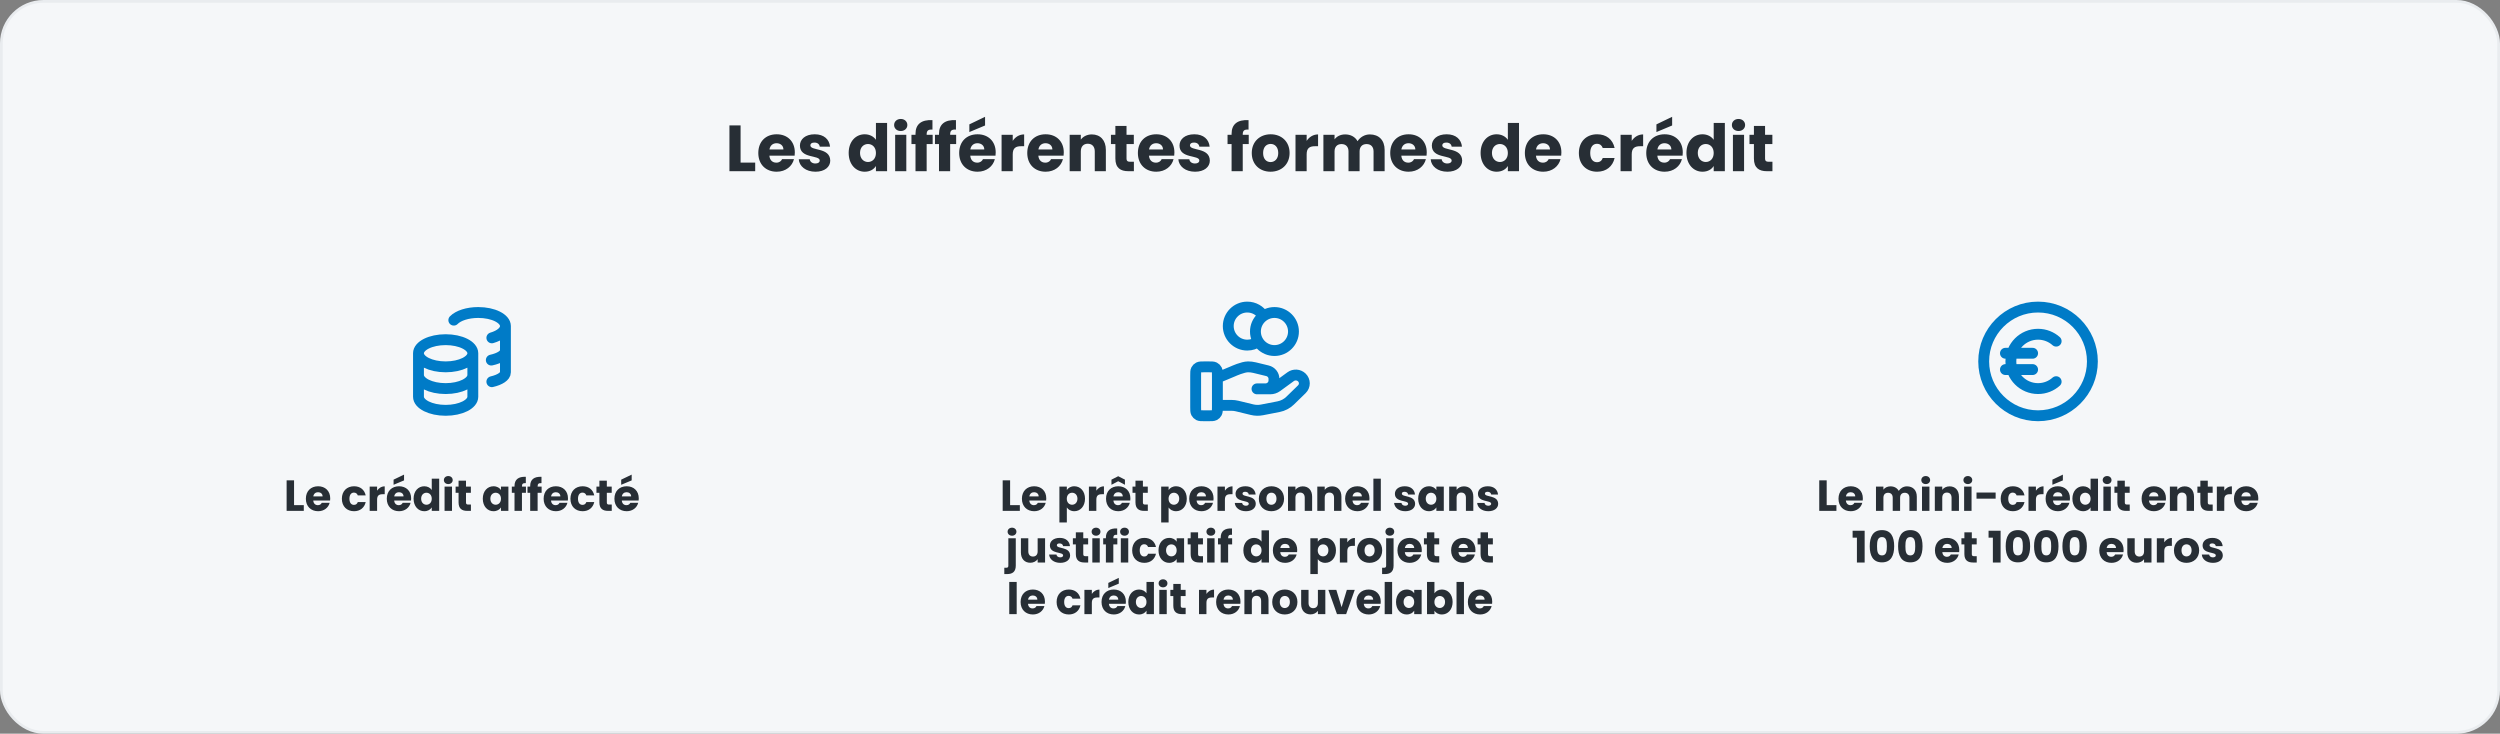
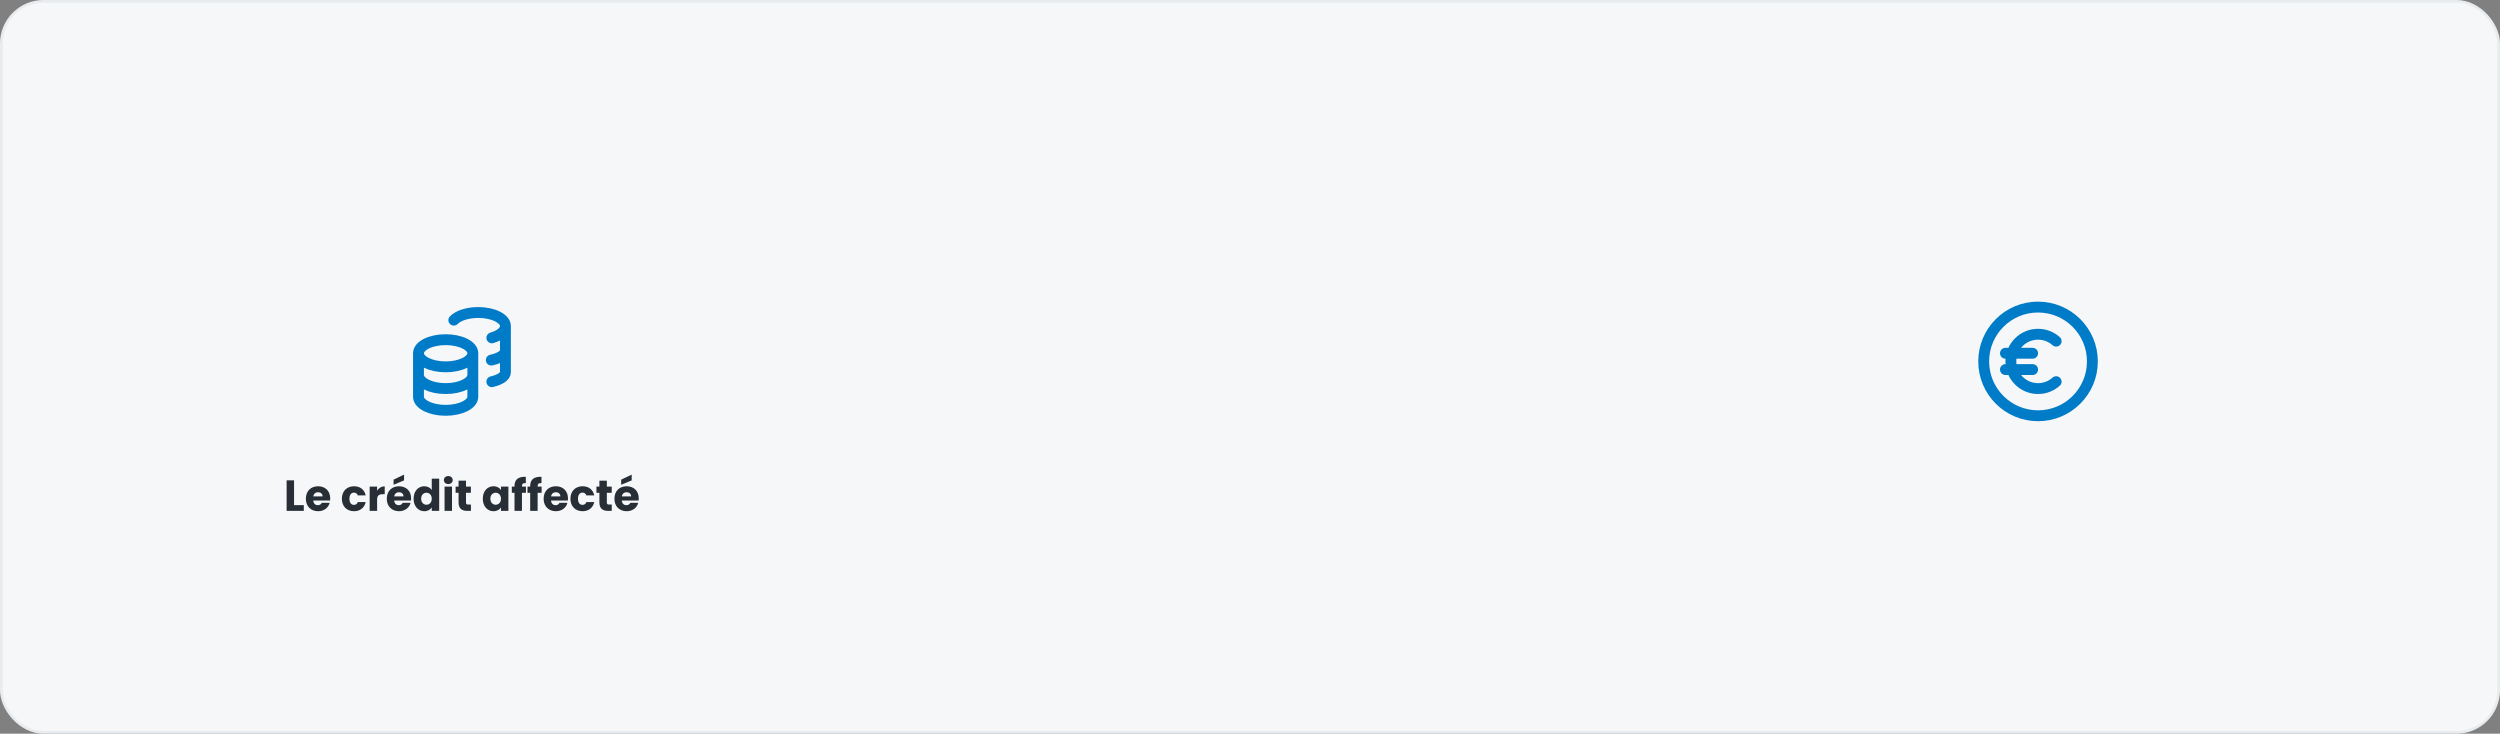
<svg xmlns="http://www.w3.org/2000/svg" width="920" height="270" viewBox="0 0 920 270" fill="none">
  <rect x="0" y="0" width="920" height="270" fill="#808080" stroke="none" />
  <rect x="0.5" y="0.5" width="919" height="269" rx="15.5" fill="#F5F7F9" />
  <rect x="0.5" y="0.5" width="919" height="269" rx="15.5" stroke="#E9ECEF" />
-   <path d="M268.433 46.152H272.537V59.832H277.913V63H268.433V46.152ZM285.775 52.704C284.431 52.704 283.399 53.52 283.159 55.008H288.295C288.295 53.544 287.143 52.704 285.775 52.704ZM292.183 58.56C291.535 61.176 289.159 63.192 285.823 63.192C281.887 63.192 279.055 60.552 279.055 56.304C279.055 52.056 281.839 49.416 285.823 49.416C289.735 49.416 292.495 52.008 292.495 56.088C292.495 56.472 292.471 56.88 292.423 57.288H283.135C283.279 59.04 284.359 59.856 285.679 59.856C286.831 59.856 287.479 59.28 287.815 58.56H292.183ZM305.532 59.112C305.532 61.44 303.468 63.192 300.108 63.192C296.532 63.192 294.132 61.2 293.94 58.608H297.996C298.092 59.544 298.932 60.168 300.06 60.168C301.116 60.168 301.668 59.688 301.668 59.088C301.668 56.928 294.372 58.488 294.372 53.568C294.372 51.288 296.316 49.416 299.82 49.416C303.276 49.416 305.196 51.336 305.46 53.976H301.668C301.548 53.064 300.852 52.464 299.7 52.464C298.74 52.464 298.212 52.848 298.212 53.496C298.212 55.632 305.46 54.12 305.532 59.112ZM312.313 56.28C312.313 52.056 314.929 49.416 318.217 49.416C319.993 49.416 321.529 50.232 322.345 51.456V45.24H326.449V63H322.345V61.08C321.601 62.304 320.185 63.192 318.217 63.192C314.929 63.192 312.313 60.504 312.313 56.28ZM322.345 56.304C322.345 54.168 320.977 52.992 319.417 52.992C317.881 52.992 316.489 54.144 316.489 56.28C316.489 58.416 317.881 59.616 319.417 59.616C320.977 59.616 322.345 58.44 322.345 56.304ZM329.418 63V49.608H333.522V63H329.418ZM331.482 48.216C330.018 48.216 329.034 47.232 329.034 46.008C329.034 44.76 330.018 43.776 331.482 43.776C332.922 43.776 333.906 44.76 333.906 46.008C333.906 47.232 332.922 48.216 331.482 48.216ZM336.904 63V53.016H335.416V49.608H336.904V49.224C336.904 45.72 339.064 43.992 343.144 44.208V47.688C341.56 47.592 341.008 48.072 341.008 49.488V49.608H343.216V53.016H341.008V63H336.904ZM345.552 63V53.016H344.064V49.608H345.552V49.224C345.552 45.72 347.712 43.992 351.792 44.208V47.688C350.208 47.592 349.656 48.072 349.656 49.488V49.608H351.864V53.016H349.656V63H345.552ZM359.697 52.704C358.353 52.704 357.321 53.52 357.081 55.008H362.217C362.217 53.544 361.065 52.704 359.697 52.704ZM366.105 58.56C365.457 61.176 363.081 63.192 359.745 63.192C355.809 63.192 352.977 60.552 352.977 56.304C352.977 52.056 355.761 49.416 359.745 49.416C363.657 49.416 366.417 52.008 366.417 56.088C366.417 56.472 366.393 56.88 366.345 57.288H357.057C357.201 59.04 358.281 59.856 359.601 59.856C360.753 59.856 361.401 59.28 361.737 58.56H366.105ZM356.721 45.768L362.505 42.984V46.176L356.721 48.6V45.768ZM372.686 56.784V63H368.582V49.608H372.686V51.84C373.622 50.424 375.086 49.464 376.886 49.464V53.808H375.758C373.814 53.808 372.686 54.48 372.686 56.784ZM384.751 52.704C383.407 52.704 382.375 53.52 382.135 55.008H387.271C387.271 53.544 386.119 52.704 384.751 52.704ZM391.159 58.56C390.511 61.176 388.135 63.192 384.799 63.192C380.863 63.192 378.031 60.552 378.031 56.304C378.031 52.056 380.815 49.416 384.799 49.416C388.711 49.416 391.471 52.008 391.471 56.088C391.471 56.472 391.447 56.88 391.399 57.288H382.111C382.255 59.04 383.335 59.856 384.655 59.856C385.807 59.856 386.455 59.28 386.791 58.56H391.159ZM402.876 63V55.728C402.876 53.904 401.868 52.896 400.308 52.896C398.748 52.896 397.74 53.904 397.74 55.728V63H393.636V49.608H397.74V51.384C398.556 50.256 399.996 49.464 401.796 49.464C404.892 49.464 406.956 51.576 406.956 55.176V63H402.876ZM410.456 58.344V53.016H408.824V49.608H410.456V46.344H414.56V49.608H417.248V53.016H414.56V58.392C414.56 59.184 414.896 59.52 415.808 59.52H417.272V63H415.184C412.4 63 410.456 61.824 410.456 58.344ZM425.462 52.704C424.118 52.704 423.086 53.52 422.846 55.008H427.982C427.982 53.544 426.83 52.704 425.462 52.704ZM431.87 58.56C431.222 61.176 428.846 63.192 425.51 63.192C421.574 63.192 418.742 60.552 418.742 56.304C418.742 52.056 421.526 49.416 425.51 49.416C429.422 49.416 432.182 52.008 432.182 56.088C432.182 56.472 432.158 56.88 432.11 57.288H422.822C422.966 59.04 424.046 59.856 425.366 59.856C426.518 59.856 427.166 59.28 427.502 58.56H431.87ZM445.219 59.112C445.219 61.44 443.155 63.192 439.795 63.192C436.219 63.192 433.819 61.2 433.627 58.608H437.683C437.779 59.544 438.619 60.168 439.747 60.168C440.803 60.168 441.355 59.688 441.355 59.088C441.355 56.928 434.059 58.488 434.059 53.568C434.059 51.288 436.003 49.416 439.507 49.416C442.963 49.416 444.883 51.336 445.147 53.976H441.355C441.235 53.064 440.539 52.464 439.387 52.464C438.427 52.464 437.899 52.848 437.899 53.496C437.899 55.632 445.147 54.12 445.219 59.112ZM453.224 63V53.016H451.736V49.608H453.224V49.224C453.224 45.72 455.384 43.992 459.464 44.208V47.688C457.88 47.592 457.328 48.072 457.328 49.488V49.608H459.536V53.016H457.328V63H453.224ZM474.569 56.304C474.569 60.552 471.497 63.192 467.561 63.192C463.625 63.192 460.649 60.552 460.649 56.304C460.649 52.056 463.697 49.416 467.609 49.416C471.545 49.416 474.569 52.056 474.569 56.304ZM464.825 56.304C464.825 58.56 466.073 59.64 467.561 59.64C469.025 59.64 470.393 58.56 470.393 56.304C470.393 54.024 469.049 52.968 467.609 52.968C466.121 52.968 464.825 54.024 464.825 56.304ZM480.85 56.784V63H476.746V49.608H480.85V51.84C481.786 50.424 483.25 49.464 485.05 49.464V53.808H483.922C481.978 53.808 480.85 54.48 480.85 56.784ZM505.467 63V55.728C505.467 53.976 504.459 53.016 502.899 53.016C501.339 53.016 500.331 53.976 500.331 55.728V63H496.251V55.728C496.251 53.976 495.243 53.016 493.683 53.016C492.123 53.016 491.115 53.976 491.115 55.728V63H487.011V49.608H491.115V51.288C491.907 50.208 493.275 49.464 495.027 49.464C497.043 49.464 498.675 50.352 499.587 51.96C500.475 50.544 502.155 49.464 504.099 49.464C507.411 49.464 509.547 51.576 509.547 55.176V63H505.467ZM518.322 52.704C516.978 52.704 515.946 53.52 515.706 55.008H520.842C520.842 53.544 519.69 52.704 518.322 52.704ZM524.73 58.56C524.082 61.176 521.706 63.192 518.37 63.192C514.434 63.192 511.602 60.552 511.602 56.304C511.602 52.056 514.386 49.416 518.37 49.416C522.282 49.416 525.042 52.008 525.042 56.088C525.042 56.472 525.018 56.88 524.97 57.288H515.682C515.826 59.04 516.906 59.856 518.226 59.856C519.378 59.856 520.026 59.28 520.362 58.56H524.73ZM538.079 59.112C538.079 61.44 536.015 63.192 532.655 63.192C529.079 63.192 526.679 61.2 526.487 58.608H530.543C530.639 59.544 531.479 60.168 532.607 60.168C533.663 60.168 534.215 59.688 534.215 59.088C534.215 56.928 526.919 58.488 526.919 53.568C526.919 51.288 528.863 49.416 532.367 49.416C535.823 49.416 537.743 51.336 538.007 53.976H534.215C534.095 53.064 533.399 52.464 532.247 52.464C531.287 52.464 530.759 52.848 530.759 53.496C530.759 55.632 538.007 54.12 538.079 59.112ZM544.86 56.28C544.86 52.056 547.476 49.416 550.764 49.416C552.54 49.416 554.076 50.232 554.892 51.456V45.24H558.996V63H554.892V61.08C554.148 62.304 552.732 63.192 550.764 63.192C547.476 63.192 544.86 60.504 544.86 56.28ZM554.892 56.304C554.892 54.168 553.524 52.992 551.964 52.992C550.428 52.992 549.036 54.144 549.036 56.28C549.036 58.416 550.428 59.616 551.964 59.616C553.524 59.616 554.892 58.44 554.892 56.304ZM567.869 52.704C566.525 52.704 565.493 53.52 565.253 55.008H570.389C570.389 53.544 569.237 52.704 567.869 52.704ZM574.277 58.56C573.629 61.176 571.253 63.192 567.917 63.192C563.981 63.192 561.149 60.552 561.149 56.304C561.149 52.056 563.933 49.416 567.917 49.416C571.829 49.416 574.589 52.008 574.589 56.088C574.589 56.472 574.565 56.88 574.517 57.288H565.229C565.373 59.04 566.453 59.856 567.773 59.856C568.925 59.856 569.573 59.28 569.909 58.56H574.277ZM581.024 56.304C581.024 52.08 583.808 49.416 587.744 49.416C591.104 49.416 593.48 51.264 594.176 54.456H589.808C589.472 53.52 588.8 52.92 587.672 52.92C586.208 52.92 585.2 54.072 585.2 56.304C585.2 58.536 586.208 59.688 587.672 59.688C588.8 59.688 589.448 59.136 589.808 58.152H594.176C593.48 61.248 591.104 63.192 587.744 63.192C583.808 63.192 581.024 60.552 581.024 56.304ZM600.475 56.784V63H596.371V49.608H600.475V51.84C601.411 50.424 602.875 49.464 604.675 49.464V53.808H603.547C601.603 53.808 600.475 54.48 600.475 56.784ZM612.54 52.704C611.196 52.704 610.164 53.52 609.924 55.008H615.06C615.06 53.544 613.908 52.704 612.54 52.704ZM618.948 58.56C618.3 61.176 615.924 63.192 612.588 63.192C608.652 63.192 605.82 60.552 605.82 56.304C605.82 52.056 608.604 49.416 612.588 49.416C616.5 49.416 619.26 52.008 619.26 56.088C619.26 56.472 619.236 56.88 619.188 57.288H609.9C610.044 59.04 611.124 59.856 612.444 59.856C613.596 59.856 614.244 59.28 614.58 58.56H618.948ZM609.564 45.768L615.348 42.984V46.176L609.564 48.6V45.768ZM620.61 56.28C620.61 52.056 623.226 49.416 626.514 49.416C628.29 49.416 629.826 50.232 630.642 51.456V45.24H634.746V63H630.642V61.08C629.898 62.304 628.482 63.192 626.514 63.192C623.226 63.192 620.61 60.504 620.61 56.28ZM630.642 56.304C630.642 54.168 629.274 52.992 627.714 52.992C626.178 52.992 624.786 54.144 624.786 56.28C624.786 58.416 626.178 59.616 627.714 59.616C629.274 59.616 630.642 58.44 630.642 56.304ZM637.715 63V49.608H641.819V63H637.715ZM639.779 48.216C638.315 48.216 637.331 47.232 637.331 46.008C637.331 44.76 638.315 43.776 639.779 43.776C641.219 43.776 642.203 44.76 642.203 46.008C642.203 47.232 641.219 48.216 639.779 48.216ZM645.441 58.344V53.016H643.809V49.608H645.441V46.344H649.545V49.608H652.233V53.016H649.545V58.392C649.545 59.184 649.881 59.52 650.793 59.52H652.257V63H650.169C647.385 63 645.441 61.824 645.441 58.344Z" fill="#272E35" />
  <g clip-path="url(#clip0_2450_725)">
    <path d="M174 130C174 132.761 169.523 135 164 135C158.477 135 154 132.761 154 130M174 130C174 127.239 169.523 125 164 125C158.477 125 154 127.239 154 130M174 130V138M154 130V138M186 120C186 117.239 181.523 115 176 115C172.042 115 168.621 116.15 167 117.818M186 120C186 121.851 183.989 123.467 181 124.331M186 120V137C186 138.481 183.989 139.773 181 140.465M186 129C186 130.513 183.899 131.83 180.8 132.51M174 138C174 140.761 169.523 143 164 143C158.477 143 154 140.761 154 138M174 138V146C174 148.761 169.523 151 164 151C158.477 151 154 148.761 154 146V138" stroke="#007BC7" stroke-width="4" stroke-linecap="round" stroke-linejoin="round" />
    <path d="M105.476 176.768H108.212V185.888H111.796V188H105.476V176.768ZM117.037 181.136C116.141 181.136 115.453 181.68 115.293 182.672H118.717C118.717 181.696 117.949 181.136 117.037 181.136ZM121.309 185.04C120.877 186.784 119.293 188.128 117.069 188.128C114.445 188.128 112.557 186.368 112.557 183.536C112.557 180.704 114.413 178.944 117.069 178.944C119.677 178.944 121.517 180.672 121.517 183.392C121.517 183.648 121.501 183.92 121.469 184.192H115.277C115.373 185.36 116.093 185.904 116.973 185.904C117.741 185.904 118.173 185.52 118.397 185.04H121.309ZM125.807 183.536C125.807 180.72 127.663 178.944 130.287 178.944C132.527 178.944 134.111 180.176 134.575 182.304H131.663C131.439 181.68 130.991 181.28 130.239 181.28C129.263 181.28 128.591 182.048 128.591 183.536C128.591 185.024 129.263 185.792 130.239 185.792C130.991 185.792 131.423 185.424 131.663 184.768H134.575C134.111 186.832 132.527 188.128 130.287 188.128C127.663 188.128 125.807 186.368 125.807 183.536ZM138.775 183.856V188H136.039V179.072H138.775V180.56C139.399 179.616 140.375 178.976 141.575 178.976V181.872H140.823C139.527 181.872 138.775 182.32 138.775 183.856ZM146.819 181.136C145.923 181.136 145.235 181.68 145.075 182.672H148.499C148.499 181.696 147.731 181.136 146.819 181.136ZM151.091 185.04C150.659 186.784 149.075 188.128 146.851 188.128C144.227 188.128 142.339 186.368 142.339 183.536C142.339 180.704 144.195 178.944 146.851 178.944C149.459 178.944 151.299 180.672 151.299 183.392C151.299 183.648 151.283 183.92 151.251 184.192H145.059C145.155 185.36 145.875 185.904 146.755 185.904C147.523 185.904 147.955 185.52 148.179 185.04H151.091ZM144.835 176.512L148.691 174.656V176.784L144.835 178.4V176.512ZM152.198 183.52C152.198 180.704 153.942 178.944 156.134 178.944C157.318 178.944 158.342 179.488 158.886 180.304V176.16H161.622V188H158.886V186.72C158.39 187.536 157.446 188.128 156.134 188.128C153.942 188.128 152.198 186.336 152.198 183.52ZM158.886 183.536C158.886 182.112 157.974 181.328 156.934 181.328C155.91 181.328 154.982 182.096 154.982 183.52C154.982 184.944 155.91 185.744 156.934 185.744C157.974 185.744 158.886 184.96 158.886 183.536ZM163.601 188V179.072H166.337V188H163.601ZM164.977 178.144C164.001 178.144 163.345 177.488 163.345 176.672C163.345 175.84 164.001 175.184 164.977 175.184C165.937 175.184 166.593 175.84 166.593 176.672C166.593 177.488 165.937 178.144 164.977 178.144ZM168.752 184.896V181.344H167.664V179.072H168.752V176.896H171.488V179.072H173.28V181.344H171.488V184.928C171.488 185.456 171.712 185.68 172.32 185.68H173.296V188H171.904C170.048 188 168.752 187.216 168.752 184.896ZM177.667 183.52C177.667 180.704 179.411 178.944 181.603 178.944C182.931 178.944 183.875 179.552 184.355 180.336V179.072H187.091V188H184.355V186.736C183.859 187.52 182.915 188.128 181.587 188.128C179.411 188.128 177.667 186.336 177.667 183.52ZM184.355 183.536C184.355 182.112 183.443 181.328 182.403 181.328C181.379 181.328 180.451 182.096 180.451 183.52C180.451 184.944 181.379 185.744 182.403 185.744C183.443 185.744 184.355 184.96 184.355 183.536ZM189.342 188V181.344H188.35V179.072H189.342V178.816C189.342 176.48 190.782 175.328 193.502 175.472V177.792C192.446 177.728 192.078 178.048 192.078 178.992V179.072H193.55V181.344H192.078V188H189.342ZM195.108 188V181.344H194.116V179.072H195.108V178.816C195.108 176.48 196.548 175.328 199.268 175.472V177.792C198.212 177.728 197.844 178.048 197.844 178.992V179.072H199.316V181.344H197.844V188H195.108ZM204.537 181.136C203.641 181.136 202.953 181.68 202.793 182.672H206.217C206.217 181.696 205.449 181.136 204.537 181.136ZM208.809 185.04C208.377 186.784 206.793 188.128 204.569 188.128C201.945 188.128 200.057 186.368 200.057 183.536C200.057 180.704 201.913 178.944 204.569 178.944C207.177 178.944 209.017 180.672 209.017 183.392C209.017 183.648 209.001 183.92 208.969 184.192H202.777C202.873 185.36 203.593 185.904 204.473 185.904C205.241 185.904 205.673 185.52 205.897 185.04H208.809ZM209.917 183.536C209.917 180.72 211.773 178.944 214.397 178.944C216.637 178.944 218.221 180.176 218.685 182.304H215.773C215.549 181.68 215.101 181.28 214.349 181.28C213.373 181.28 212.701 182.048 212.701 183.536C212.701 185.024 213.373 185.792 214.349 185.792C215.101 185.792 215.533 185.424 215.773 184.768H218.685C218.221 186.832 216.637 188.128 214.397 188.128C211.773 188.128 209.917 186.368 209.917 183.536ZM220.58 184.896V181.344H219.492V179.072H220.58V176.896H223.316V179.072H225.108V181.344H223.316V184.928C223.316 185.456 223.54 185.68 224.148 185.68H225.124V188H223.732C221.876 188 220.58 187.216 220.58 184.896ZM230.584 181.136C229.688 181.136 229 181.68 228.84 182.672H232.264C232.264 181.696 231.496 181.136 230.584 181.136ZM234.856 185.04C234.424 186.784 232.84 188.128 230.616 188.128C227.992 188.128 226.104 186.368 226.104 183.536C226.104 180.704 227.96 178.944 230.616 178.944C233.224 178.944 235.064 180.672 235.064 183.392C235.064 183.648 235.048 183.92 235.016 184.192H228.824C228.92 185.36 229.64 185.904 230.52 185.904C231.288 185.904 231.72 185.52 231.944 185.04H234.856ZM228.6 176.512L232.456 174.656V176.784L228.6 178.4V176.512Z" fill="#272E35" />
  </g>
  <g clip-path="url(#clip1_2450_725)">
    <path d="M463.059 125.704C461.914 126.52 460.513 127 459 127C455.134 127 452 123.866 452 120C452 116.134 455.134 113 459 113C461.506 113 463.704 114.317 464.941 116.296M448 149.174H453.221C453.901 149.174 454.578 149.255 455.238 149.417L460.754 150.758C461.951 151.049 463.198 151.078 464.407 150.843L470.506 149.656C472.117 149.342 473.599 148.571 474.761 147.441L479.076 143.243C480.308 142.047 480.308 140.105 479.076 138.906C477.966 137.827 476.209 137.705 474.954 138.621L469.925 142.29C469.205 142.816 468.329 143.1 467.427 143.1H462.571L465.662 143.1C467.404 143.1 468.816 141.727 468.816 140.032V139.418C468.816 138.011 467.831 136.784 466.428 136.444L461.657 135.283C460.881 135.095 460.086 135 459.286 135C457.357 135 453.864 136.598 453.864 136.598L448 139.05M476 122C476 125.866 472.866 129 469 129C465.134 129 462 125.866 462 122C462 118.134 465.134 115 469 115C472.866 115 476 118.134 476 122ZM440 138.2L440 149.8C440 150.92 440 151.48 440.218 151.908C440.41 152.284 440.716 152.59 441.092 152.782C441.52 153 442.08 153 443.2 153H444.8C445.92 153 446.48 153 446.908 152.782C447.284 152.59 447.59 152.284 447.782 151.908C448 151.48 448 150.92 448 149.8V138.2C448 137.08 448 136.52 447.782 136.092C447.59 135.716 447.284 135.41 446.908 135.218C446.48 135 445.92 135 444.8 135L443.2 135C442.08 135 441.52 135 441.092 135.218C440.716 135.41 440.41 135.716 440.218 136.092C440 136.52 440 137.08 440 138.2Z" stroke="#007BC7" stroke-width="4" stroke-linecap="round" stroke-linejoin="round" />
    <path d="M368.984 176.768H371.72V185.888H375.304V188H368.984V176.768ZM380.545 181.136C379.649 181.136 378.961 181.68 378.801 182.672H382.225C382.225 181.696 381.457 181.136 380.545 181.136ZM384.817 185.04C384.385 186.784 382.801 188.128 380.577 188.128C377.953 188.128 376.065 186.368 376.065 183.536C376.065 180.704 377.921 178.944 380.577 178.944C383.185 178.944 385.025 180.672 385.025 183.392C385.025 183.648 385.009 183.92 384.977 184.192H378.785C378.881 185.36 379.601 185.904 380.481 185.904C381.249 185.904 381.681 185.52 381.905 185.04H384.817ZM392.595 180.336C393.091 179.552 394.035 178.944 395.347 178.944C397.539 178.944 399.283 180.704 399.283 183.52C399.283 186.336 397.539 188.128 395.347 188.128C394.035 188.128 393.091 187.504 392.595 186.752V192.256H389.859V179.072H392.595V180.336ZM396.499 183.52C396.499 182.096 395.571 181.328 394.531 181.328C393.507 181.328 392.579 182.112 392.579 183.536C392.579 184.96 393.507 185.744 394.531 185.744C395.571 185.744 396.499 184.944 396.499 183.52ZM403.455 183.856V188H400.719V179.072H403.455V180.56C404.079 179.616 405.055 178.976 406.255 178.976V181.872H405.503C404.207 181.872 403.455 182.32 403.455 183.856ZM411.498 181.136C410.602 181.136 409.914 181.68 409.754 182.672H413.178C413.178 181.696 412.41 181.136 411.498 181.136ZM415.77 185.04C415.338 186.784 413.754 188.128 411.53 188.128C408.906 188.128 407.018 186.368 407.018 183.536C407.018 180.704 408.874 178.944 411.53 178.944C414.138 178.944 415.978 180.672 415.978 183.392C415.978 183.648 415.962 183.92 415.93 184.192H409.738C409.834 185.36 410.554 185.904 411.434 185.904C412.202 185.904 412.634 185.52 412.858 185.04H415.77ZM413.978 176.512V178.4L411.498 177.088L409.018 178.4V176.512L411.498 175.248L413.978 176.512ZM417.854 184.896V181.344H416.766V179.072H417.854V176.896H420.59V179.072H422.382V181.344H420.59V184.928C420.59 185.456 420.814 185.68 421.422 185.68H422.398V188H421.006C419.15 188 417.854 187.216 417.854 184.896ZM430.048 180.336C430.544 179.552 431.488 178.944 432.8 178.944C434.992 178.944 436.736 180.704 436.736 183.52C436.736 186.336 434.992 188.128 432.8 188.128C431.488 188.128 430.544 187.504 430.048 186.752V192.256H427.312V179.072H430.048V180.336ZM433.952 183.52C433.952 182.096 433.024 181.328 431.984 181.328C430.96 181.328 430.032 182.112 430.032 183.536C430.032 184.96 430.96 185.744 431.984 185.744C433.024 185.744 433.952 184.944 433.952 183.52ZM442.108 181.136C441.212 181.136 440.524 181.68 440.364 182.672H443.788C443.788 181.696 443.02 181.136 442.108 181.136ZM446.38 185.04C445.948 186.784 444.364 188.128 442.14 188.128C439.516 188.128 437.628 186.368 437.628 183.536C437.628 180.704 439.484 178.944 442.14 178.944C444.748 178.944 446.588 180.672 446.588 183.392C446.588 183.648 446.572 183.92 446.54 184.192H440.348C440.444 185.36 441.164 185.904 442.044 185.904C442.812 185.904 443.244 185.52 443.468 185.04H446.38ZM450.767 183.856V188H448.031V179.072H450.767V180.56C451.391 179.616 452.367 178.976 453.567 178.976V181.872H452.815C451.519 181.872 450.767 182.32 450.767 183.856ZM462.123 185.408C462.123 186.96 460.747 188.128 458.507 188.128C456.123 188.128 454.523 186.8 454.395 185.072H457.099C457.163 185.696 457.723 186.112 458.475 186.112C459.179 186.112 459.547 185.792 459.547 185.392C459.547 183.952 454.683 184.992 454.683 181.712C454.683 180.192 455.979 178.944 458.315 178.944C460.619 178.944 461.899 180.224 462.075 181.984H459.547C459.467 181.376 459.003 180.976 458.235 180.976C457.595 180.976 457.243 181.232 457.243 181.664C457.243 183.088 462.075 182.08 462.123 185.408ZM472.533 183.536C472.533 186.368 470.485 188.128 467.861 188.128C465.237 188.128 463.253 186.368 463.253 183.536C463.253 180.704 465.285 178.944 467.893 178.944C470.517 178.944 472.533 180.704 472.533 183.536ZM466.037 183.536C466.037 185.04 466.869 185.76 467.861 185.76C468.837 185.76 469.749 185.04 469.749 183.536C469.749 182.016 468.853 181.312 467.893 181.312C466.901 181.312 466.037 182.016 466.037 183.536ZM480.144 188V183.152C480.144 181.936 479.472 181.264 478.432 181.264C477.392 181.264 476.72 181.936 476.72 183.152V188H473.984V179.072H476.72V180.256C477.264 179.504 478.224 178.976 479.424 178.976C481.488 178.976 482.864 180.384 482.864 182.784V188H480.144ZM490.925 188V183.152C490.925 181.936 490.253 181.264 489.213 181.264C488.173 181.264 487.501 181.936 487.501 183.152V188H484.765V179.072H487.501V180.256C488.045 179.504 489.005 178.976 490.205 178.976C492.269 178.976 493.645 180.384 493.645 182.784V188H490.925ZM499.483 181.136C498.587 181.136 497.899 181.68 497.739 182.672H501.163C501.163 181.696 500.395 181.136 499.483 181.136ZM503.755 185.04C503.323 186.784 501.739 188.128 499.515 188.128C496.891 188.128 495.003 186.368 495.003 183.536C495.003 180.704 496.859 178.944 499.515 178.944C502.123 178.944 503.963 180.672 503.963 183.392C503.963 183.648 503.947 183.92 503.915 184.192H497.723C497.819 185.36 498.539 185.904 499.419 185.904C500.187 185.904 500.619 185.52 500.843 185.04H503.755ZM505.406 188V176.16H508.142V188H505.406ZM520.763 185.408C520.763 186.96 519.387 188.128 517.147 188.128C514.763 188.128 513.163 186.8 513.035 185.072H515.739C515.803 185.696 516.363 186.112 517.115 186.112C517.819 186.112 518.187 185.792 518.187 185.392C518.187 183.952 513.323 184.992 513.323 181.712C513.323 180.192 514.619 178.944 516.955 178.944C519.259 178.944 520.539 180.224 520.715 181.984H518.187C518.107 181.376 517.643 180.976 516.875 180.976C516.235 180.976 515.883 181.232 515.883 181.664C515.883 183.088 520.715 182.08 520.763 185.408ZM521.893 183.52C521.893 180.704 523.637 178.944 525.829 178.944C527.157 178.944 528.101 179.552 528.581 180.336V179.072H531.317V188H528.581V186.736C528.085 187.52 527.141 188.128 525.813 188.128C523.637 188.128 521.893 186.336 521.893 183.52ZM528.581 183.536C528.581 182.112 527.669 181.328 526.629 181.328C525.605 181.328 524.677 182.096 524.677 183.52C524.677 184.944 525.605 185.744 526.629 185.744C527.669 185.744 528.581 184.96 528.581 183.536ZM539.457 188V183.152C539.457 181.936 538.785 181.264 537.745 181.264C536.705 181.264 536.033 181.936 536.033 183.152V188H533.297V179.072H536.033V180.256C536.577 179.504 537.537 178.976 538.737 178.976C540.801 178.976 542.177 180.384 542.177 182.784V188H539.457ZM551.326 185.408C551.326 186.96 549.95 188.128 547.71 188.128C545.326 188.128 543.726 186.8 543.598 185.072H546.302C546.366 185.696 546.926 186.112 547.678 186.112C548.382 186.112 548.75 185.792 548.75 185.392C548.75 183.952 543.886 184.992 543.886 181.712C543.886 180.192 545.182 178.944 547.518 178.944C549.822 178.944 551.102 180.224 551.278 181.984H548.75C548.67 181.376 548.206 180.976 547.438 180.976C546.798 180.976 546.446 181.232 546.446 181.664C546.446 183.088 551.278 182.08 551.326 185.408ZM372.43 197.144C371.454 197.144 370.798 196.488 370.798 195.672C370.798 194.84 371.454 194.184 372.43 194.184C373.39 194.184 374.046 194.84 374.046 195.672C374.046 196.488 373.39 197.144 372.43 197.144ZM371.07 198.072H373.806V208.152C373.806 210.472 372.51 211.256 370.654 211.256H369.582V208.936H370.238C370.846 208.936 371.07 208.712 371.07 208.184V198.072ZM384.589 198.072V207H381.853V205.784C381.309 206.552 380.349 207.096 379.149 207.096C377.085 207.096 375.693 205.672 375.693 203.288V198.072H378.413V202.92C378.413 204.136 379.101 204.808 380.125 204.808C381.181 204.808 381.853 204.136 381.853 202.92V198.072H384.589ZM393.803 204.408C393.803 205.96 392.427 207.128 390.187 207.128C387.803 207.128 386.203 205.8 386.075 204.072H388.779C388.843 204.696 389.403 205.112 390.155 205.112C390.859 205.112 391.227 204.792 391.227 204.392C391.227 202.952 386.363 203.992 386.363 200.712C386.363 199.192 387.659 197.944 389.995 197.944C392.299 197.944 393.579 199.224 393.755 200.984H391.227C391.147 200.376 390.683 199.976 389.915 199.976C389.275 199.976 388.923 200.232 388.923 200.664C388.923 202.088 393.755 201.08 393.803 204.408ZM395.908 203.896V200.344H394.82V198.072H395.908V195.896H398.644V198.072H400.436V200.344H398.644V203.928C398.644 204.456 398.868 204.68 399.476 204.68H400.452V207H399.06C397.204 207 395.908 206.216 395.908 203.896ZM401.976 207V198.072H404.712V207H401.976ZM403.352 197.144C402.376 197.144 401.72 196.488 401.72 195.672C401.72 194.84 402.376 194.184 403.352 194.184C404.312 194.184 404.968 194.84 404.968 195.672C404.968 196.488 404.312 197.144 403.352 197.144ZM406.967 207V200.344H405.975V198.072H406.967V197.816C406.967 195.48 408.407 194.328 411.127 194.472V196.792C410.071 196.728 409.703 197.048 409.703 197.992V198.072H411.175V200.344H409.703V207H406.967ZM412.461 207V198.072H415.197V207H412.461ZM413.837 197.144C412.861 197.144 412.205 196.488 412.205 195.672C412.205 194.84 412.861 194.184 413.837 194.184C414.797 194.184 415.453 194.84 415.453 195.672C415.453 196.488 414.797 197.144 413.837 197.144ZM416.636 202.536C416.636 199.72 418.492 197.944 421.116 197.944C423.356 197.944 424.94 199.176 425.404 201.304H422.492C422.268 200.68 421.82 200.28 421.068 200.28C420.092 200.28 419.42 201.048 419.42 202.536C419.42 204.024 420.092 204.792 421.068 204.792C421.82 204.792 422.252 204.424 422.492 203.768H425.404C424.94 205.832 423.356 207.128 421.116 207.128C418.492 207.128 416.636 205.368 416.636 202.536ZM426.323 202.52C426.323 199.704 428.067 197.944 430.259 197.944C431.587 197.944 432.531 198.552 433.011 199.336V198.072H435.747V207H433.011V205.736C432.515 206.52 431.571 207.128 430.243 207.128C428.067 207.128 426.323 205.336 426.323 202.52ZM433.011 202.536C433.011 201.112 432.099 200.328 431.059 200.328C430.035 200.328 429.107 201.096 429.107 202.52C429.107 203.944 430.035 204.744 431.059 204.744C432.099 204.744 433.011 203.96 433.011 202.536ZM438.158 203.896V200.344H437.07V198.072H438.158V195.896H440.894V198.072H442.686V200.344H440.894V203.928C440.894 204.456 441.118 204.68 441.726 204.68H442.702V207H441.31C439.454 207 438.158 206.216 438.158 203.896ZM444.226 207V198.072H446.962V207H444.226ZM445.602 197.144C444.626 197.144 443.97 196.488 443.97 195.672C443.97 194.84 444.626 194.184 445.602 194.184C446.562 194.184 447.218 194.84 447.218 195.672C447.218 196.488 446.562 197.144 445.602 197.144ZM449.217 207V200.344H448.225V198.072H449.217V197.816C449.217 195.48 450.657 194.328 453.377 194.472V196.792C452.321 196.728 451.953 197.048 451.953 197.992V198.072H453.425V200.344H451.953V207H449.217ZM457.557 202.52C457.557 199.704 459.301 197.944 461.493 197.944C462.677 197.944 463.701 198.488 464.245 199.304V195.16H466.981V207H464.245V205.72C463.749 206.536 462.805 207.128 461.493 207.128C459.301 207.128 457.557 205.336 457.557 202.52ZM464.245 202.536C464.245 201.112 463.333 200.328 462.293 200.328C461.269 200.328 460.341 201.096 460.341 202.52C460.341 203.944 461.269 204.744 462.293 204.744C463.333 204.744 464.245 203.96 464.245 202.536ZM472.897 200.136C472.001 200.136 471.313 200.68 471.153 201.672H474.577C474.577 200.696 473.809 200.136 472.897 200.136ZM477.169 204.04C476.737 205.784 475.153 207.128 472.929 207.128C470.305 207.128 468.417 205.368 468.417 202.536C468.417 199.704 470.273 197.944 472.929 197.944C475.537 197.944 477.377 199.672 477.377 202.392C477.377 202.648 477.361 202.92 477.329 203.192H471.137C471.233 204.36 471.953 204.904 472.833 204.904C473.601 204.904 474.033 204.52 474.257 204.04H477.169ZM484.947 199.336C485.443 198.552 486.387 197.944 487.699 197.944C489.891 197.944 491.635 199.704 491.635 202.52C491.635 205.336 489.891 207.128 487.699 207.128C486.387 207.128 485.443 206.504 484.947 205.752V211.256H482.211V198.072H484.947V199.336ZM488.851 202.52C488.851 201.096 487.923 200.328 486.883 200.328C485.859 200.328 484.931 201.112 484.931 202.536C484.931 203.96 485.859 204.744 486.883 204.744C487.923 204.744 488.851 203.944 488.851 202.52ZM495.806 202.856V207H493.07V198.072H495.806V199.56C496.43 198.616 497.406 197.976 498.606 197.976V200.872H497.854C496.558 200.872 495.806 201.32 495.806 202.856ZM508.65 202.536C508.65 205.368 506.602 207.128 503.978 207.128C501.354 207.128 499.37 205.368 499.37 202.536C499.37 199.704 501.402 197.944 504.01 197.944C506.634 197.944 508.65 199.704 508.65 202.536ZM502.154 202.536C502.154 204.04 502.986 204.76 503.978 204.76C504.954 204.76 505.866 204.04 505.866 202.536C505.866 201.016 504.97 200.312 504.01 200.312C503.018 200.312 502.154 201.016 502.154 202.536ZM511.461 197.144C510.485 197.144 509.829 196.488 509.829 195.672C509.829 194.84 510.485 194.184 511.461 194.184C512.421 194.184 513.077 194.84 513.077 195.672C513.077 196.488 512.421 197.144 511.461 197.144ZM510.101 198.072H512.837V208.152C512.837 210.472 511.541 211.256 509.685 211.256H508.613V208.936H509.269C509.877 208.936 510.101 208.712 510.101 208.184V198.072ZM518.741 200.136C517.845 200.136 517.157 200.68 516.997 201.672H520.421C520.421 200.696 519.653 200.136 518.741 200.136ZM523.013 204.04C522.581 205.784 520.997 207.128 518.773 207.128C516.149 207.128 514.261 205.368 514.261 202.536C514.261 199.704 516.117 197.944 518.773 197.944C521.381 197.944 523.22 199.672 523.22 202.392C523.22 202.648 523.205 202.92 523.173 203.192H516.981C517.077 204.36 517.797 204.904 518.677 204.904C519.445 204.904 519.877 204.52 520.101 204.04H523.013ZM525.096 203.896V200.344H524.008V198.072H525.096V195.896H527.832V198.072H529.624V200.344H527.832V203.928C527.832 204.456 528.056 204.68 528.664 204.68H529.64V207H528.248C526.392 207 525.096 206.216 525.096 203.896ZM538.491 200.136C537.595 200.136 536.907 200.68 536.747 201.672H540.171C540.171 200.696 539.403 200.136 538.491 200.136ZM542.763 204.04C542.331 205.784 540.747 207.128 538.523 207.128C535.899 207.128 534.011 205.368 534.011 202.536C534.011 199.704 535.867 197.944 538.523 197.944C541.131 197.944 542.97 199.672 542.97 202.392C542.97 202.648 542.955 202.92 542.923 203.192H536.731C536.827 204.36 537.547 204.904 538.427 204.904C539.195 204.904 539.627 204.52 539.851 204.04H542.763ZM544.846 203.896V200.344H543.758V198.072H544.846V195.896H547.582V198.072H549.374V200.344H547.582V203.928C547.582 204.456 547.806 204.68 548.414 204.68H549.39V207H547.998C546.142 207 544.846 206.216 544.846 203.896ZM371.406 226V214.16H374.142V226H371.406ZM380.061 219.136C379.165 219.136 378.477 219.68 378.317 220.672H381.741C381.741 219.696 380.973 219.136 380.061 219.136ZM384.333 223.04C383.901 224.784 382.317 226.128 380.093 226.128C377.469 226.128 375.581 224.368 375.581 221.536C375.581 218.704 377.437 216.944 380.093 216.944C382.701 216.944 384.541 218.672 384.541 221.392C384.541 221.648 384.525 221.92 384.493 222.192H378.301C378.397 223.36 379.117 223.904 379.997 223.904C380.765 223.904 381.197 223.52 381.421 223.04H384.333ZM388.831 221.536C388.831 218.72 390.687 216.944 393.311 216.944C395.551 216.944 397.135 218.176 397.599 220.304H394.687C394.463 219.68 394.015 219.28 393.263 219.28C392.287 219.28 391.615 220.048 391.615 221.536C391.615 223.024 392.287 223.792 393.263 223.792C394.015 223.792 394.447 223.424 394.687 222.768H397.599C397.135 224.832 395.551 226.128 393.311 226.128C390.687 226.128 388.831 224.368 388.831 221.536ZM401.798 221.856V226H399.062V217.072H401.798V218.56C402.422 217.616 403.398 216.976 404.598 216.976V219.872H403.846C402.55 219.872 401.798 220.32 401.798 221.856ZM409.842 219.136C408.946 219.136 408.258 219.68 408.098 220.672H411.522C411.522 219.696 410.754 219.136 409.842 219.136ZM414.114 223.04C413.682 224.784 412.098 226.128 409.874 226.128C407.25 226.128 405.362 224.368 405.362 221.536C405.362 218.704 407.218 216.944 409.874 216.944C412.482 216.944 414.322 218.672 414.322 221.392C414.322 221.648 414.306 221.92 414.274 222.192H408.082C408.178 223.36 408.898 223.904 409.778 223.904C410.546 223.904 410.978 223.52 411.202 223.04H414.114ZM407.858 214.512L411.714 212.656V214.784L407.858 216.4V214.512ZM415.221 221.52C415.221 218.704 416.965 216.944 419.157 216.944C420.341 216.944 421.365 217.488 421.909 218.304V214.16H424.645V226H421.909V224.72C421.413 225.536 420.469 226.128 419.157 226.128C416.965 226.128 415.221 224.336 415.221 221.52ZM421.909 221.536C421.909 220.112 420.997 219.328 419.957 219.328C418.933 219.328 418.005 220.096 418.005 221.52C418.005 222.944 418.933 223.744 419.957 223.744C420.997 223.744 421.909 222.96 421.909 221.536ZM426.625 226V217.072H429.361V226H426.625ZM428.001 216.144C427.025 216.144 426.369 215.488 426.369 214.672C426.369 213.84 427.025 213.184 428.001 213.184C428.961 213.184 429.617 213.84 429.617 214.672C429.617 215.488 428.961 216.144 428.001 216.144ZM431.776 222.896V219.344H430.688V217.072H431.776V214.896H434.512V217.072H436.304V219.344H434.512V222.928C434.512 223.456 434.736 223.68 435.344 223.68H436.32V226H434.928C433.072 226 431.776 225.216 431.776 222.896ZM443.97 221.856V226H441.234V217.072H443.97V218.56C444.594 217.616 445.57 216.976 446.77 216.976V219.872H446.018C444.722 219.872 443.97 220.32 443.97 221.856ZM452.014 219.136C451.118 219.136 450.43 219.68 450.27 220.672H453.694C453.694 219.696 452.926 219.136 452.014 219.136ZM456.286 223.04C455.854 224.784 454.27 226.128 452.046 226.128C449.422 226.128 447.534 224.368 447.534 221.536C447.534 218.704 449.39 216.944 452.046 216.944C454.654 216.944 456.494 218.672 456.494 221.392C456.494 221.648 456.478 221.92 456.446 222.192H450.254C450.35 223.36 451.07 223.904 451.95 223.904C452.718 223.904 453.15 223.52 453.374 223.04H456.286ZM464.097 226V221.152C464.097 219.936 463.425 219.264 462.385 219.264C461.345 219.264 460.673 219.936 460.673 221.152V226H457.937V217.072H460.673V218.256C461.217 217.504 462.177 216.976 463.377 216.976C465.441 216.976 466.817 218.384 466.817 220.784V226H464.097ZM477.455 221.536C477.455 224.368 475.407 226.128 472.783 226.128C470.159 226.128 468.175 224.368 468.175 221.536C468.175 218.704 470.207 216.944 472.815 216.944C475.439 216.944 477.455 218.704 477.455 221.536ZM470.959 221.536C470.959 223.04 471.791 223.76 472.783 223.76C473.759 223.76 474.671 223.04 474.671 221.536C474.671 220.016 473.775 219.312 472.815 219.312C471.823 219.312 470.959 220.016 470.959 221.536ZM487.722 217.072V226H484.986V224.784C484.442 225.552 483.482 226.096 482.282 226.096C480.218 226.096 478.826 224.672 478.826 222.288V217.072H481.546V221.92C481.546 223.136 482.234 223.808 483.258 223.808C484.314 223.808 484.986 223.136 484.986 221.92V217.072H487.722ZM488.839 217.072H491.767L493.703 223.44L495.639 217.072H498.551L495.383 226H492.007L488.839 217.072ZM503.639 219.136C502.743 219.136 502.055 219.68 501.895 220.672H505.319C505.319 219.696 504.551 219.136 503.639 219.136ZM507.911 223.04C507.479 224.784 505.895 226.128 503.671 226.128C501.047 226.128 499.159 224.368 499.159 221.536C499.159 218.704 501.015 216.944 503.671 216.944C506.279 216.944 508.119 218.672 508.119 221.392C508.119 221.648 508.103 221.92 508.071 222.192H501.879C501.975 223.36 502.695 223.904 503.575 223.904C504.343 223.904 504.775 223.52 504.999 223.04H507.911ZM509.562 226V214.16H512.298V226H509.562ZM513.737 221.52C513.737 218.704 515.481 216.944 517.673 216.944C519.001 216.944 519.945 217.552 520.425 218.336V217.072H523.161V226H520.425V224.736C519.929 225.52 518.985 226.128 517.657 226.128C515.481 226.128 513.737 224.336 513.737 221.52ZM520.425 221.536C520.425 220.112 519.513 219.328 518.473 219.328C517.449 219.328 516.521 220.096 516.521 221.52C516.521 222.944 517.449 223.744 518.473 223.744C519.513 223.744 520.425 222.96 520.425 221.536ZM527.876 218.336C528.372 217.536 529.348 216.944 530.628 216.944C532.836 216.944 534.564 218.704 534.564 221.52C534.564 224.336 532.82 226.128 530.628 226.128C529.316 226.128 528.372 225.536 527.876 224.752V226H525.14V214.16H527.876V218.336ZM531.78 221.52C531.78 220.096 530.852 219.328 529.812 219.328C528.788 219.328 527.86 220.112 527.86 221.536C527.86 222.96 528.788 223.744 529.812 223.744C530.852 223.744 531.78 222.944 531.78 221.52ZM536 226V214.16H538.736V226H536ZM544.655 219.136C543.759 219.136 543.071 219.68 542.911 220.672H546.335C546.335 219.696 545.567 219.136 544.655 219.136ZM548.927 223.04C548.495 224.784 546.911 226.128 544.687 226.128C542.063 226.128 540.175 224.368 540.175 221.536C540.175 218.704 542.031 216.944 544.687 216.944C547.295 216.944 549.135 218.672 549.135 221.392C549.135 221.648 549.119 221.92 549.087 222.192H542.895C542.991 223.36 543.711 223.904 544.591 223.904C545.359 223.904 545.791 223.52 546.015 223.04H548.927Z" fill="#272E35" />
  </g>
  <g clip-path="url(#clip2_2450_725)">
    <path d="M756.667 125.546C754.897 123.963 752.561 123 750 123C744.477 123 740 127.477 740 133C740 138.523 744.477 143 750 143C752.561 143 754.897 142.037 756.667 140.454M738 136H748M738 130H748M770 133C770 144.046 761.046 153 750 153C738.954 153 730 144.046 730 133C730 121.954 738.954 113 750 113C761.046 113 770 121.954 770 133Z" stroke="#007BC7" stroke-width="4" stroke-linecap="round" stroke-linejoin="round" />
-     <path d="M669.484 176.768H672.22V185.888H675.804V188H669.484V176.768ZM681.045 181.136C680.149 181.136 679.461 181.68 679.301 182.672H682.725C682.725 181.696 681.957 181.136 681.045 181.136ZM685.317 185.04C684.885 186.784 683.301 188.128 681.077 188.128C678.453 188.128 676.565 186.368 676.565 183.536C676.565 180.704 678.421 178.944 681.077 178.944C683.685 178.944 685.525 180.672 685.525 183.392C685.525 183.648 685.509 183.92 685.477 184.192H679.285C679.381 185.36 680.101 185.904 680.981 185.904C681.749 185.904 682.181 185.52 682.405 185.04H685.317ZM702.663 188V183.152C702.663 181.984 701.991 181.344 700.951 181.344C699.911 181.344 699.239 181.984 699.239 183.152V188H696.519V183.152C696.519 181.984 695.847 181.344 694.807 181.344C693.767 181.344 693.095 181.984 693.095 183.152V188H690.359V179.072H693.095V180.192C693.623 179.472 694.535 178.976 695.703 178.976C697.047 178.976 698.135 179.568 698.743 180.64C699.335 179.696 700.455 178.976 701.751 178.976C703.959 178.976 705.383 180.384 705.383 182.784V188H702.663ZM707.297 188V179.072H710.033V188H707.297ZM708.673 178.144C707.697 178.144 707.041 177.488 707.041 176.672C707.041 175.84 707.697 175.184 708.673 175.184C709.633 175.184 710.289 175.84 710.289 176.672C710.289 177.488 709.633 178.144 708.673 178.144ZM718.175 188V183.152C718.175 181.936 717.503 181.264 716.463 181.264C715.423 181.264 714.751 181.936 714.751 183.152V188H712.015V179.072H714.751V180.256C715.295 179.504 716.255 178.976 717.455 178.976C719.519 178.976 720.895 180.384 720.895 182.784V188H718.175ZM722.797 188V179.072H725.533V188H722.797ZM724.173 178.144C723.197 178.144 722.541 177.488 722.541 176.672C722.541 175.84 723.197 175.184 724.173 175.184C725.133 175.184 725.789 175.84 725.789 176.672C725.789 177.488 725.133 178.144 724.173 178.144ZM727.355 183.52V181.248H734.395V183.52H727.355ZM736.253 183.536C736.253 180.72 738.109 178.944 740.733 178.944C742.973 178.944 744.557 180.176 745.021 182.304H742.109C741.885 181.68 741.437 181.28 740.685 181.28C739.709 181.28 739.037 182.048 739.037 183.536C739.037 185.024 739.709 185.792 740.685 185.792C741.437 185.792 741.869 185.424 742.109 184.768H745.021C744.557 186.832 742.973 188.128 740.733 188.128C738.109 188.128 736.253 186.368 736.253 183.536ZM749.22 183.856V188H746.484V179.072H749.22V180.56C749.844 179.616 750.82 178.976 752.02 178.976V181.872H751.268C749.972 181.872 749.22 182.32 749.22 183.856ZM757.264 181.136C756.368 181.136 755.68 181.68 755.52 182.672H758.944C758.944 181.696 758.176 181.136 757.264 181.136ZM761.536 185.04C761.104 186.784 759.52 188.128 757.296 188.128C754.672 188.128 752.784 186.368 752.784 183.536C752.784 180.704 754.64 178.944 757.296 178.944C759.904 178.944 761.744 180.672 761.744 183.392C761.744 183.648 761.728 183.92 761.696 184.192H755.504C755.6 185.36 756.32 185.904 757.2 185.904C757.968 185.904 758.4 185.52 758.624 185.04H761.536ZM755.28 176.512L759.136 174.656V176.784L755.28 178.4V176.512ZM762.643 183.52C762.643 180.704 764.387 178.944 766.579 178.944C767.763 178.944 768.787 179.488 769.331 180.304V176.16H772.067V188H769.331V186.72C768.835 187.536 767.891 188.128 766.579 188.128C764.387 188.128 762.643 186.336 762.643 183.52ZM769.331 183.536C769.331 182.112 768.419 181.328 767.379 181.328C766.355 181.328 765.427 182.096 765.427 183.52C765.427 184.944 766.355 185.744 767.379 185.744C768.419 185.744 769.331 184.96 769.331 183.536ZM774.047 188V179.072H776.783V188H774.047ZM775.423 178.144C774.447 178.144 773.791 177.488 773.791 176.672C773.791 175.84 774.447 175.184 775.423 175.184C776.383 175.184 777.039 175.84 777.039 176.672C777.039 177.488 776.383 178.144 775.423 178.144ZM779.197 184.896V181.344H778.109V179.072H779.197V176.896H781.933V179.072H783.725V181.344H781.933V184.928C781.933 185.456 782.157 185.68 782.765 185.68H783.741V188H782.349C780.493 188 779.197 187.216 779.197 184.896ZM792.592 181.136C791.696 181.136 791.008 181.68 790.848 182.672H794.272C794.272 181.696 793.504 181.136 792.592 181.136ZM796.864 185.04C796.432 186.784 794.848 188.128 792.624 188.128C790 188.128 788.112 186.368 788.112 183.536C788.112 180.704 789.968 178.944 792.624 178.944C795.232 178.944 797.072 180.672 797.072 183.392C797.072 183.648 797.056 183.92 797.024 184.192H790.832C790.928 185.36 791.648 185.904 792.528 185.904C793.296 185.904 793.728 185.52 793.952 185.04H796.864ZM804.675 188V183.152C804.675 181.936 804.003 181.264 802.963 181.264C801.923 181.264 801.251 181.936 801.251 183.152V188H798.515V179.072H801.251V180.256C801.795 179.504 802.755 178.976 803.955 178.976C806.019 178.976 807.395 180.384 807.395 182.784V188H804.675ZM809.729 184.896V181.344H808.641V179.072H809.729V176.896H812.465V179.072H814.257V181.344H812.465V184.928C812.465 185.456 812.689 185.68 813.297 185.68H814.273V188H812.881C811.025 188 809.729 187.216 809.729 184.896ZM818.533 183.856V188H815.797V179.072H818.533V180.56C819.157 179.616 820.133 178.976 821.333 178.976V181.872H820.581C819.285 181.872 818.533 182.32 818.533 183.856ZM826.576 181.136C825.68 181.136 824.992 181.68 824.832 182.672H828.256C828.256 181.696 827.488 181.136 826.576 181.136ZM830.848 185.04C830.416 186.784 828.832 188.128 826.608 188.128C823.984 188.128 822.096 186.368 822.096 183.536C822.096 180.704 823.952 178.944 826.608 178.944C829.216 178.944 831.056 180.672 831.056 183.392C831.056 183.648 831.04 183.92 831.008 184.192H824.816C824.912 185.36 825.632 185.904 826.512 185.904C827.28 185.904 827.712 185.52 827.936 185.04H830.848ZM683.344 207V197.864H681.76V195.32H686.192V207H683.344ZM688.064 201C688.064 197.576 689.232 195.08 692.56 195.08C695.888 195.08 697.056 197.576 697.056 201C697.056 204.456 695.888 206.952 692.56 206.952C689.232 206.952 688.064 204.456 688.064 201ZM694.368 201C694.368 199.208 694.176 197.64 692.56 197.64C690.944 197.64 690.752 199.208 690.752 201C690.752 202.856 690.944 204.392 692.56 204.392C694.176 204.392 694.368 202.856 694.368 201ZM698.501 201C698.501 197.576 699.669 195.08 702.997 195.08C706.325 195.08 707.493 197.576 707.493 201C707.493 204.456 706.325 206.952 702.997 206.952C699.669 206.952 698.501 204.456 698.501 201ZM704.805 201C704.805 199.208 704.613 197.64 702.997 197.64C701.381 197.64 701.189 199.208 701.189 201C701.189 202.856 701.381 204.392 702.997 204.392C704.613 204.392 704.805 202.856 704.805 201ZM716.537 200.136C715.641 200.136 714.953 200.68 714.793 201.672H718.217C718.217 200.696 717.449 200.136 716.537 200.136ZM720.809 204.04C720.377 205.784 718.793 207.128 716.569 207.128C713.945 207.128 712.057 205.368 712.057 202.536C712.057 199.704 713.913 197.944 716.569 197.944C719.177 197.944 721.017 199.672 721.017 202.392C721.017 202.648 721.001 202.92 720.969 203.192H714.777C714.873 204.36 715.593 204.904 716.473 204.904C717.241 204.904 717.673 204.52 717.897 204.04H720.809ZM722.893 203.896V200.344H721.805V198.072H722.893V195.896H725.629V198.072H727.421V200.344H725.629V203.928C725.629 204.456 725.853 204.68 726.461 204.68H727.437V207H726.045C724.189 207 722.893 206.216 722.893 203.896ZM733.375 207V197.864H731.791V195.32H736.223V207H733.375ZM738.095 201C738.095 197.576 739.263 195.08 742.591 195.08C745.919 195.08 747.087 197.576 747.087 201C747.087 204.456 745.919 206.952 742.591 206.952C739.263 206.952 738.095 204.456 738.095 201ZM744.399 201C744.399 199.208 744.207 197.64 742.591 197.64C740.975 197.64 740.783 199.208 740.783 201C740.783 202.856 740.975 204.392 742.591 204.392C744.207 204.392 744.399 202.856 744.399 201ZM748.533 201C748.533 197.576 749.701 195.08 753.029 195.08C756.357 195.08 757.525 197.576 757.525 201C757.525 204.456 756.357 206.952 753.029 206.952C749.701 206.952 748.533 204.456 748.533 201ZM754.837 201C754.837 199.208 754.645 197.64 753.029 197.64C751.413 197.64 751.221 199.208 751.221 201C751.221 202.856 751.413 204.392 753.029 204.392C754.645 204.392 754.837 202.856 754.837 201ZM758.97 201C758.97 197.576 760.138 195.08 763.466 195.08C766.794 195.08 767.962 197.576 767.962 201C767.962 204.456 766.794 206.952 763.466 206.952C760.138 206.952 758.97 204.456 758.97 201ZM765.274 201C765.274 199.208 765.082 197.64 763.466 197.64C761.85 197.64 761.658 199.208 761.658 201C761.658 202.856 761.85 204.392 763.466 204.392C765.082 204.392 765.274 202.856 765.274 201ZM777.006 200.136C776.11 200.136 775.422 200.68 775.262 201.672H778.686C778.686 200.696 777.918 200.136 777.006 200.136ZM781.278 204.04C780.846 205.784 779.262 207.128 777.038 207.128C774.414 207.128 772.526 205.368 772.526 202.536C772.526 199.704 774.382 197.944 777.038 197.944C779.646 197.944 781.486 199.672 781.486 202.392C781.486 202.648 781.47 202.92 781.438 203.192H775.246C775.342 204.36 776.062 204.904 776.942 204.904C777.71 204.904 778.142 204.52 778.366 204.04H781.278ZM791.746 198.072V207H789.01V205.784C788.466 206.552 787.506 207.096 786.306 207.096C784.242 207.096 782.85 205.672 782.85 203.288V198.072H785.57V202.92C785.57 204.136 786.258 204.808 787.282 204.808C788.338 204.808 789.01 204.136 789.01 202.92V198.072H791.746ZM796.447 202.856V207H793.711V198.072H796.447V199.56C797.071 198.616 798.047 197.976 799.247 197.976V200.872H798.495C797.199 200.872 796.447 201.32 796.447 202.856ZM809.291 202.536C809.291 205.368 807.243 207.128 804.619 207.128C801.995 207.128 800.011 205.368 800.011 202.536C800.011 199.704 802.043 197.944 804.651 197.944C807.275 197.944 809.291 199.704 809.291 202.536ZM802.795 202.536C802.795 204.04 803.627 204.76 804.619 204.76C805.595 204.76 806.507 204.04 806.507 202.536C806.507 201.016 805.611 200.312 804.651 200.312C803.659 200.312 802.795 201.016 802.795 202.536ZM817.99 204.408C817.99 205.96 816.614 207.128 814.374 207.128C811.99 207.128 810.39 205.8 810.262 204.072H812.966C813.03 204.696 813.59 205.112 814.342 205.112C815.046 205.112 815.414 204.792 815.414 204.392C815.414 202.952 810.55 203.992 810.55 200.712C810.55 199.192 811.846 197.944 814.182 197.944C816.486 197.944 817.766 199.224 817.942 200.984H815.414C815.334 200.376 814.87 199.976 814.102 199.976C813.462 199.976 813.11 200.232 813.11 200.664C813.11 202.088 817.942 201.08 817.99 204.408Z" fill="#272E35" />
  </g>
  <defs>
    <clipPath id="clip0_2450_725">
      <rect x="40" y="109" width="260" height="83" rx="16" fill="white" />
    </clipPath>
    <clipPath id="clip1_2450_725">
-       <rect x="330" y="109" width="260" height="121" rx="16" fill="white" />
-     </clipPath>
+       </clipPath>
    <clipPath id="clip2_2450_725">
      <rect x="620" y="109" width="260" height="102" rx="16" fill="white" />
    </clipPath>
  </defs>
</svg>